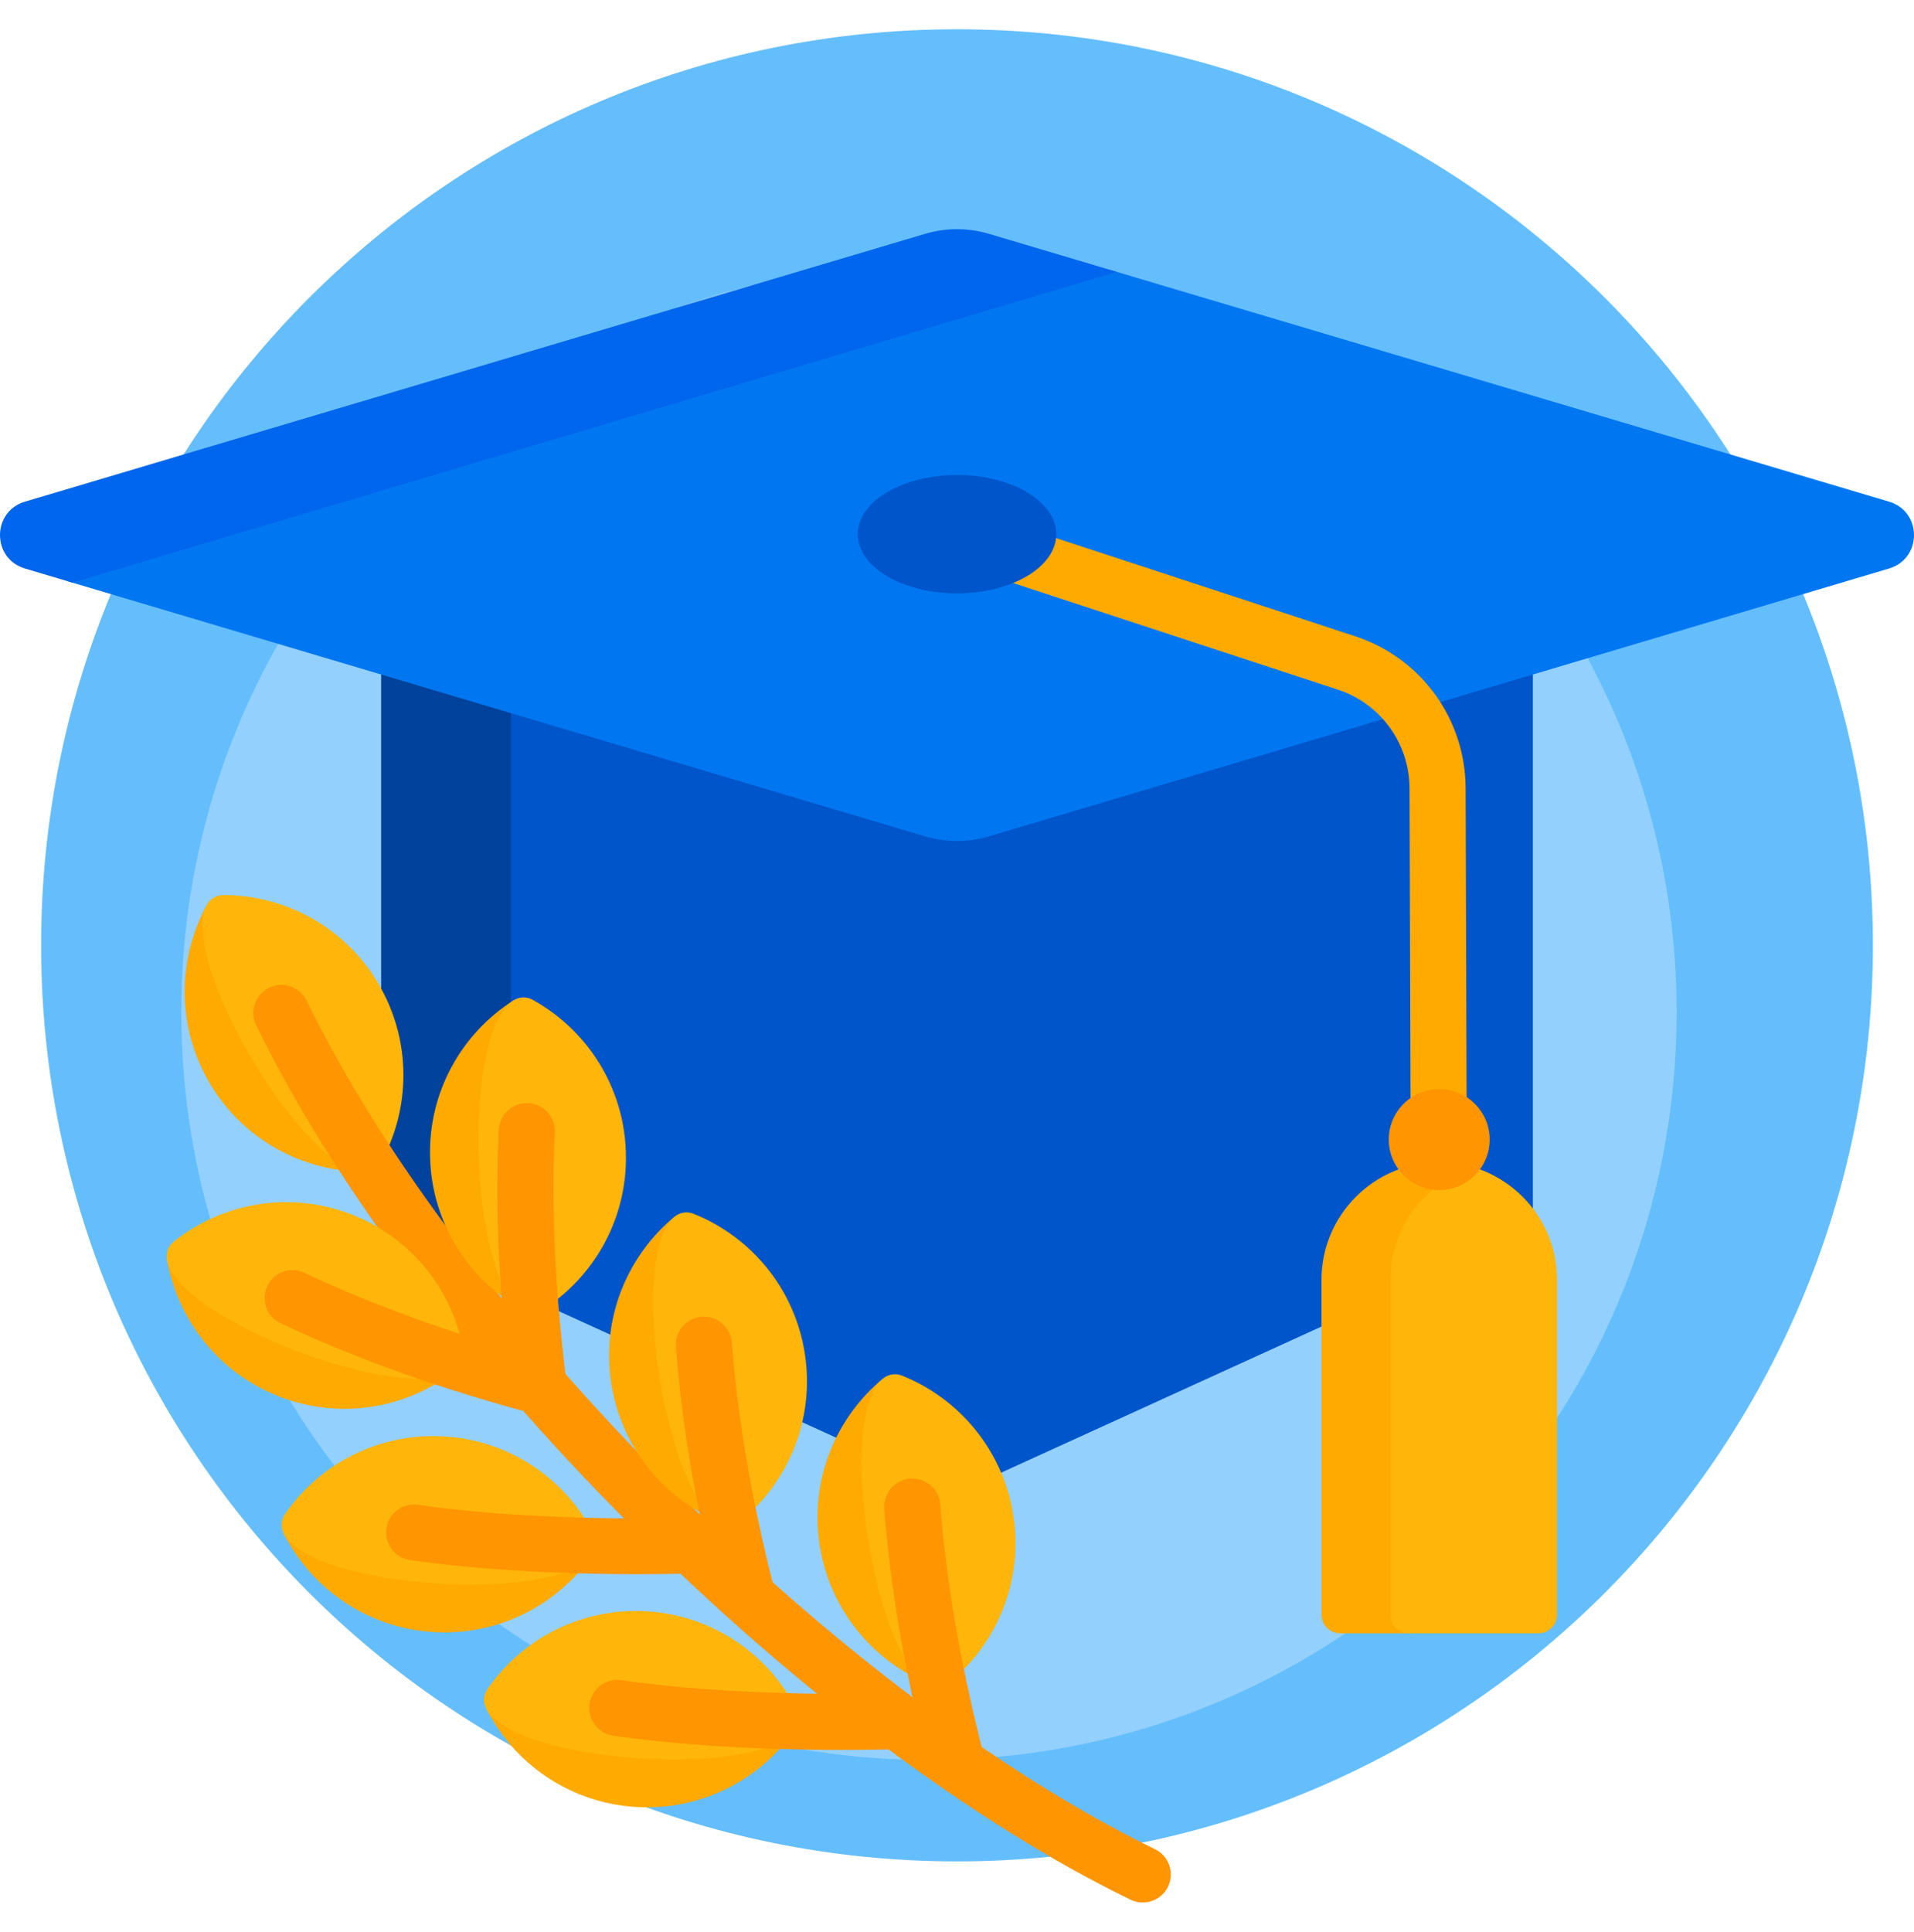
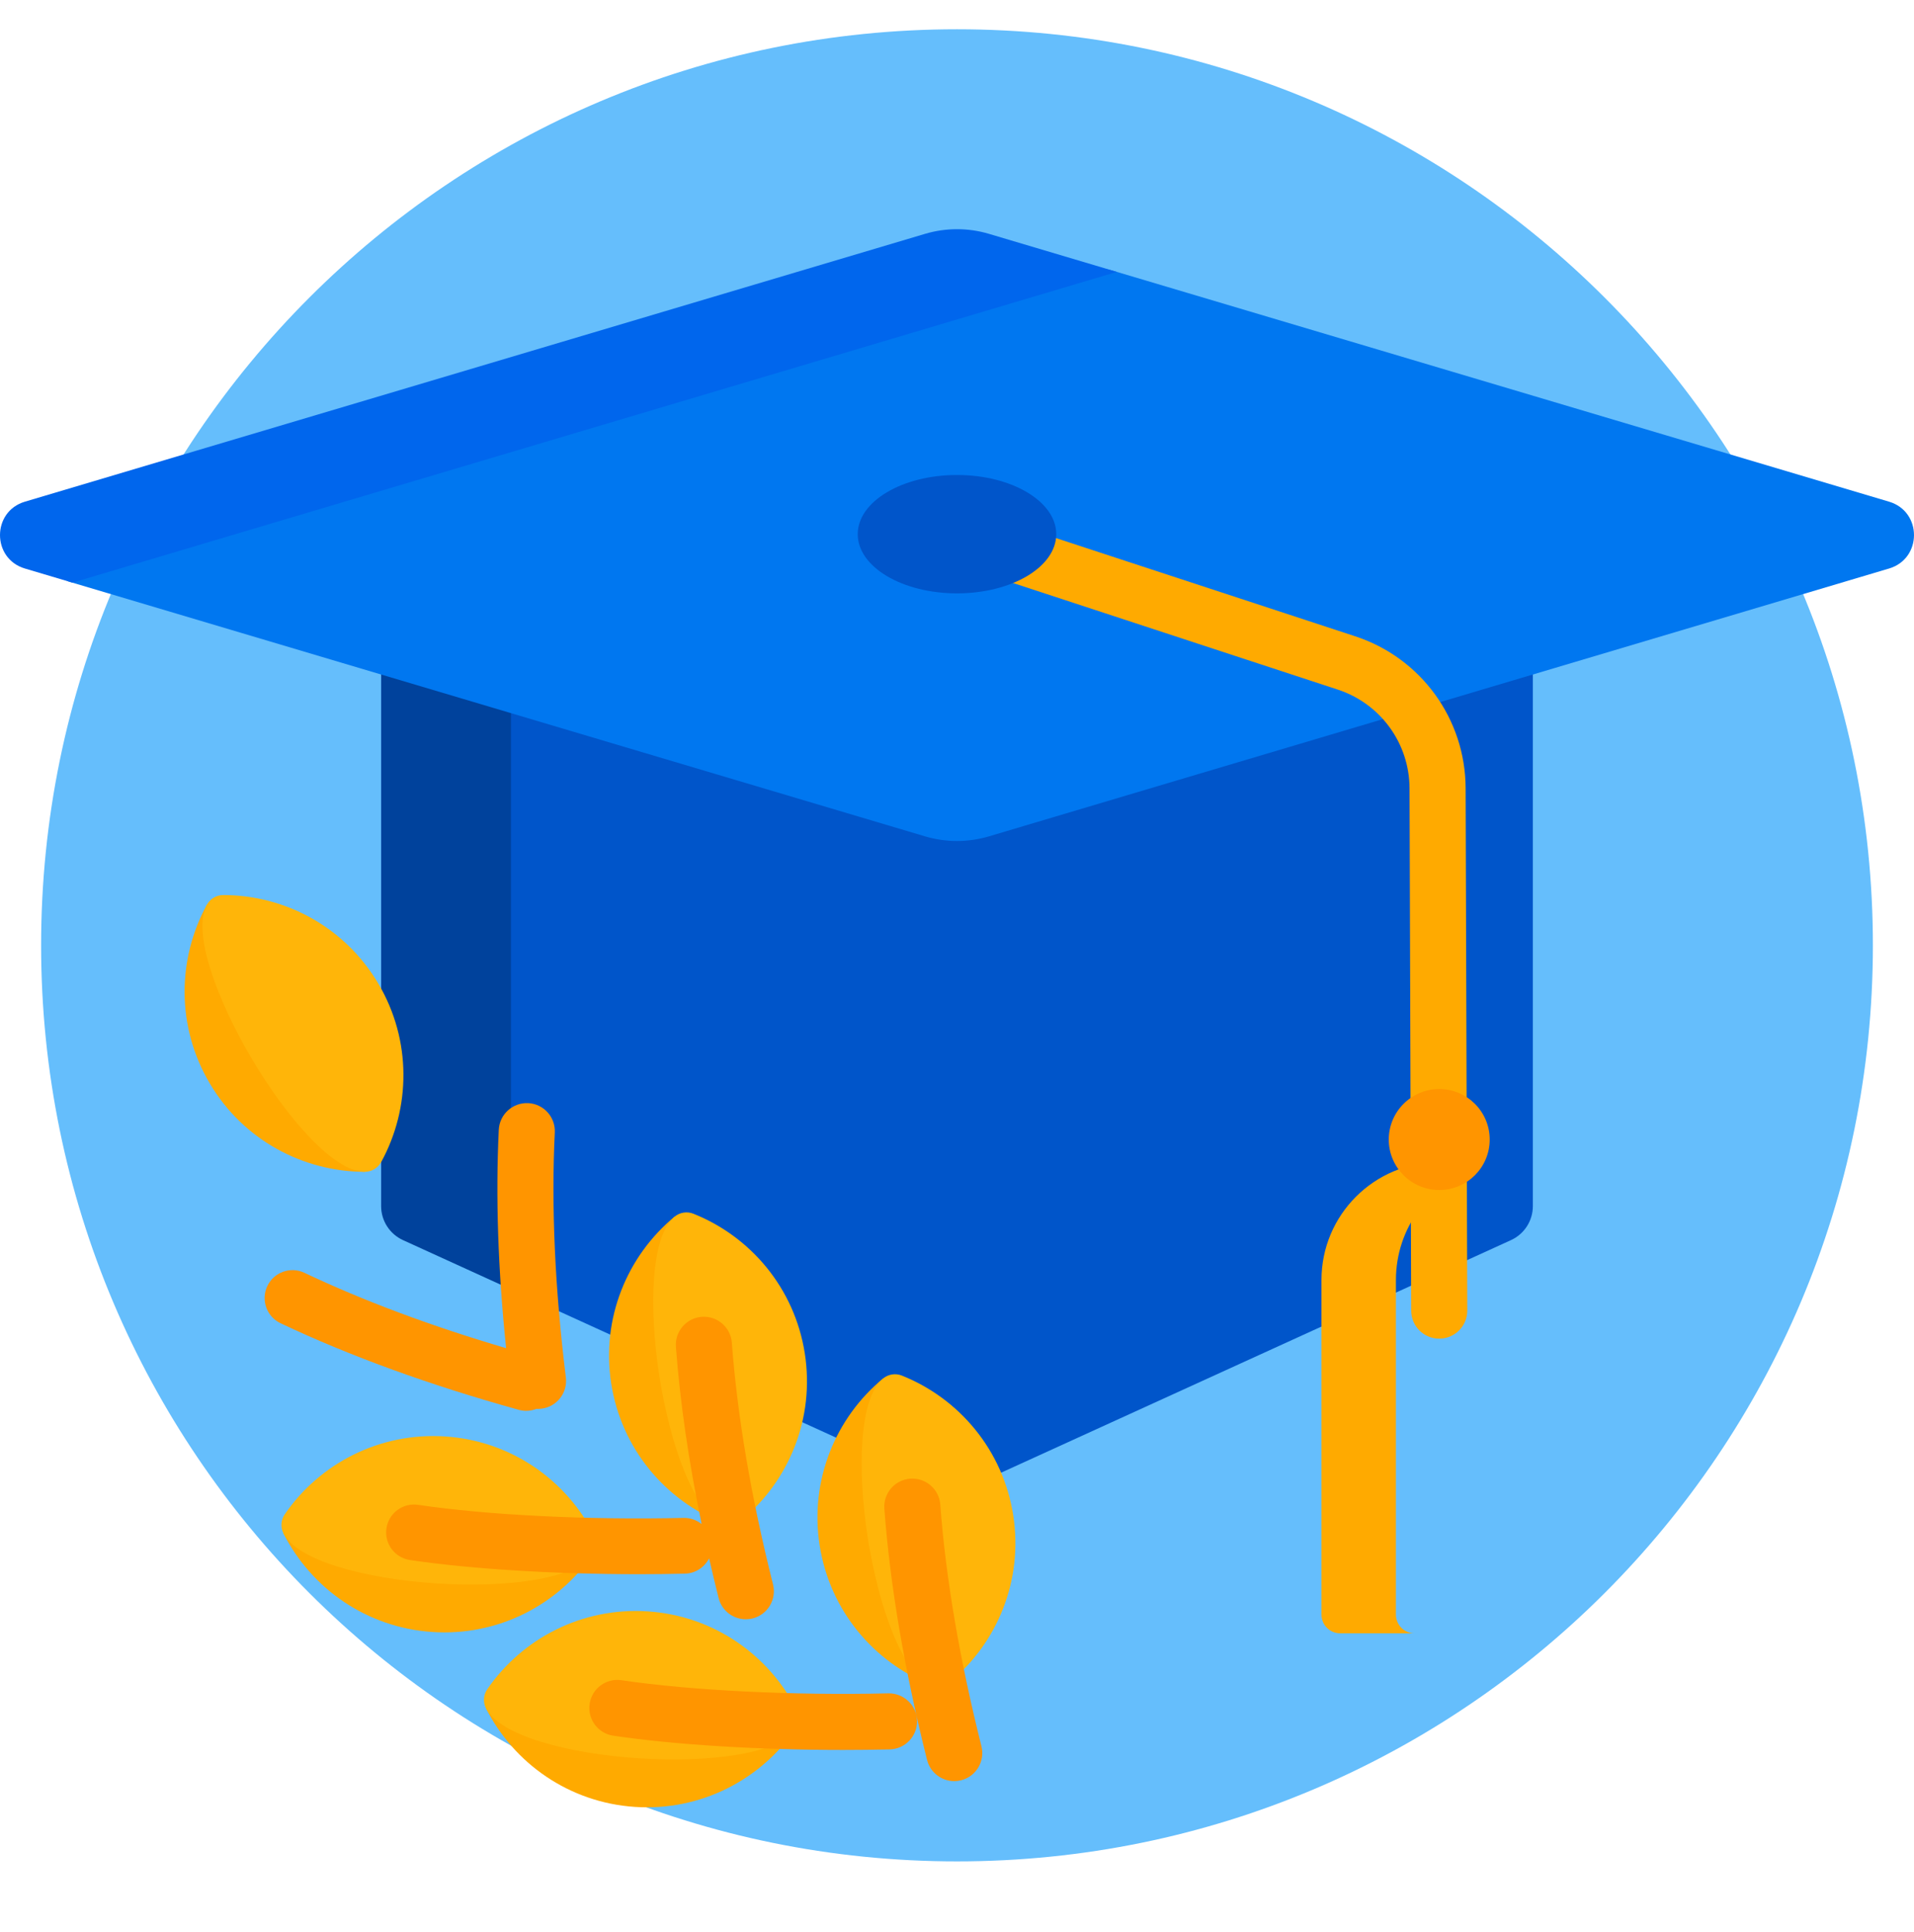
<svg xmlns="http://www.w3.org/2000/svg" width="110" height="111" viewBox="0 0 110 111" fill="none">
  <g id="graduation-cap 1">
    <g id="Group">
      <path id="Vector" d="M107.637 54.318C107.637 83.389 84.07 106.955 55 106.955C25.93 106.955 2.363 83.389 2.363 54.318C2.363 25.248 25.93 1.682 55 1.682C84.07 1.682 107.637 25.248 107.637 54.318Z" fill="#65BEFC" />
-       <path id="Vector_2" d="M96.357 58.159C96.357 81.89 77.12 101.127 53.389 101.127C29.658 101.127 10.42 81.89 10.42 58.159C10.42 34.428 29.658 15.19 53.389 15.19C77.12 15.19 96.357 34.428 96.357 58.159Z" fill="#93D0FD" />
      <path id="Vector_3" d="M88.095 36.696V69.302C88.095 70.144 87.604 70.908 86.838 71.257L55.892 85.369C55.325 85.627 54.675 85.627 54.109 85.369L28.985 73.913V34.548H85.947C87.133 34.548 88.095 35.51 88.095 36.696Z" fill="#0055CA" />
      <path id="Vector_4" d="M29.364 34.548V74.086L23.161 71.257C22.396 70.908 21.904 70.144 21.904 69.302V36.696C21.904 35.51 22.866 34.548 24.053 34.548H29.364Z" fill="#00429C" />
      <path id="Vector_5" d="M108.567 32.667L56.837 48.056C55.638 48.413 54.361 48.413 53.162 48.056L3.968 33.422C3.558 33.3 3.558 32.718 3.968 32.596L61.164 15.581C62.104 15.301 63.105 15.301 64.045 15.581L108.567 28.826C110.477 29.394 110.477 32.099 108.567 32.667Z" fill="#0077F0" />
      <path id="Vector_6" d="M84.326 75.303C84.329 76.193 83.609 76.917 82.719 76.919H82.714C81.827 76.919 81.106 76.201 81.103 75.313L81.008 45.3C81 42.712 79.342 40.431 76.883 39.624L54.497 32.278C53.651 32 53.191 31.09 53.468 30.244C53.746 29.398 54.657 28.938 55.502 29.216L77.888 36.562C81.669 37.803 84.218 41.311 84.231 45.29L84.326 75.303Z" fill="#FFAA00" />
      <path id="Vector_7" d="M60.704 30.694C60.704 32.572 58.15 34.095 55 34.095C51.849 34.095 49.295 32.572 49.295 30.694C49.295 28.816 51.849 27.293 55 27.293C58.15 27.293 60.704 28.816 60.704 30.694Z" fill="#0055CA" />
      <path id="Vector_8" d="M1.432 28.826L53.162 13.437C54.361 13.08 55.639 13.08 56.838 13.437L64.186 15.623L4.163 33.479L1.432 32.667C-0.477 32.099 -0.477 29.394 1.432 28.826Z" fill="#0066ED" />
      <path id="Vector_9" d="M81.3 93.85H77.022C76.428 93.85 75.947 93.369 75.947 92.775V73.547C75.947 69.809 78.977 66.779 82.715 66.779C83.463 66.779 84.182 66.901 84.854 67.124C82.165 68.02 80.226 70.557 80.226 73.547V92.775C80.226 93.369 80.707 93.85 81.3 93.85Z" fill="#FFAA00" />
-       <path id="Vector_10" d="M88.408 93.85H80.981C80.388 93.85 79.907 93.368 79.907 92.775V73.547C79.907 70.498 81.923 67.92 84.695 67.074C87.466 67.92 89.482 70.498 89.482 73.547V92.775C89.482 93.368 89.001 93.85 88.408 93.85Z" fill="#FFB509" />
      <path id="Vector_11" d="M85.615 65.478C85.615 67.079 84.317 68.378 82.715 68.378C81.113 68.378 79.814 67.079 79.814 65.478C79.814 63.876 81.113 62.577 82.715 62.577C84.317 62.577 85.615 63.876 85.615 65.478Z" fill="#FF9500" />
      <path id="Vector_12" d="M20.962 67.333C17.425 67.329 13.981 65.511 12.051 62.245C10.121 58.98 10.189 55.086 11.89 51.985C12.078 51.642 21.353 67.334 20.962 67.333Z" fill="#FFAA00" />
      <path id="Vector_13" d="M21.904 66.777C21.716 67.12 21.353 67.334 20.962 67.333C17.425 67.329 10.188 55.086 11.89 51.985C12.078 51.642 12.441 51.428 12.832 51.429C16.369 51.433 19.812 53.251 21.743 56.517C23.673 59.782 23.605 63.676 21.904 66.777Z" fill="#FFB509" />
-       <path id="Vector_14" d="M67.125 108.411C66.846 108.985 66.272 109.318 65.675 109.318C65.439 109.318 65.198 109.266 64.971 109.155C55.913 104.747 45.71 97.106 36.242 87.638C26.775 78.171 19.133 67.968 14.725 58.909C14.336 58.109 14.669 57.145 15.469 56.755C16.269 56.366 17.234 56.699 17.623 57.499C26.424 75.584 48.297 97.457 66.381 106.258C67.181 106.647 67.514 107.611 67.125 108.411Z" fill="#FF9500" />
-       <path id="Vector_15" d="M30.081 75.301C26.982 73.595 24.837 70.344 24.717 66.553C24.596 62.761 26.529 59.38 29.513 57.481C29.843 57.271 30.423 75.489 30.081 75.301ZM26.264 78.677C23.501 80.885 19.677 81.62 16.128 80.278C12.58 78.936 10.199 75.854 9.588 72.37C9.521 71.985 26.57 78.433 26.264 78.677Z" fill="#FFAA00" />
-       <path id="Vector_16" d="M35.97 66.194C36.09 69.986 34.157 73.366 31.174 75.266C30.844 75.476 30.423 75.49 30.081 75.301C26.982 73.595 26.529 59.38 29.513 57.481C29.843 57.271 30.264 57.257 30.606 57.446C33.705 59.152 35.849 62.403 35.97 66.194ZM20.111 69.747C23.66 71.089 26.041 74.17 26.651 77.654C26.719 78.04 26.57 78.433 26.264 78.678C23.501 80.885 10.199 75.854 9.588 72.37C9.521 71.985 9.67 71.591 9.975 71.347C12.739 69.139 16.563 68.405 20.111 69.747Z" fill="#FFB509" />
      <path id="Vector_17" d="M41.529 87.523C38.244 86.213 35.716 83.251 35.128 79.503C34.541 75.755 36.043 72.162 38.769 69.909C39.071 69.66 41.893 87.668 41.529 87.523ZM34.078 89.298C32.075 92.213 28.629 94.027 24.843 93.773C21.058 93.52 17.885 91.263 16.288 88.106C16.112 87.757 34.299 88.975 34.078 89.298ZM53.509 96.823C50.223 95.512 47.695 92.551 47.107 88.803C46.52 85.055 48.022 81.462 50.748 79.209C51.05 78.96 53.872 96.968 53.509 96.823ZM45.718 99.348C43.715 102.264 40.268 104.077 36.483 103.824C32.698 103.57 29.525 101.313 27.928 98.157C27.752 97.808 45.939 99.026 45.718 99.348Z" fill="#FFAA00" />
      <path id="Vector_18" d="M46.252 77.76C46.839 81.508 45.337 85.101 42.61 87.354C42.309 87.603 41.893 87.668 41.53 87.523C38.245 86.212 36.043 72.162 38.77 69.909C39.071 69.66 39.487 69.595 39.85 69.74C43.136 71.051 45.664 74.012 46.252 77.76ZM25.596 82.539C29.381 82.793 32.555 85.05 34.151 88.206C34.328 88.555 34.299 88.975 34.078 89.297C32.075 92.213 17.885 91.263 16.289 88.106C16.113 87.757 16.141 87.337 16.362 87.015C18.365 84.099 21.811 82.286 25.596 82.539ZM58.231 87.06C58.818 90.808 57.316 94.4 54.59 96.654C54.288 96.903 53.872 96.968 53.509 96.823C50.224 95.512 48.022 81.462 50.749 79.209C51.05 78.96 51.466 78.894 51.829 79.039C55.114 80.35 57.643 83.312 58.231 87.06ZM37.236 92.59C41.021 92.843 44.194 95.1 45.791 98.257C45.967 98.606 45.939 99.026 45.718 99.348C43.715 102.263 29.525 101.313 27.929 98.157C27.752 97.808 27.78 97.388 28.002 97.065C30.005 94.15 33.451 92.336 37.236 92.59Z" fill="#FFB509" />
      <path id="Vector_19" d="M55.234 102.294C55.103 102.327 54.971 102.343 54.841 102.343C54.12 102.343 53.463 101.855 53.279 101.124C51.979 95.949 51.153 91.093 50.825 86.691C50.759 85.804 51.425 85.031 52.312 84.964C53.202 84.9 53.973 85.564 54.039 86.451C54.353 90.669 55.15 95.342 56.405 100.339C56.621 101.202 56.097 102.077 55.234 102.294ZM30.239 81.066C30.444 81.066 30.643 81.026 30.829 80.953C30.859 80.954 30.889 80.955 30.92 80.955C30.985 80.955 31.052 80.951 31.119 80.943C32.002 80.834 32.63 80.03 32.521 79.147C31.891 74.033 31.677 69.298 31.885 65.073C31.928 64.185 31.243 63.429 30.355 63.385C29.467 63.345 28.71 64.026 28.666 64.915C28.478 68.743 28.62 72.956 29.087 77.466C24.78 76.197 20.888 74.743 17.497 73.136C16.698 72.757 15.742 73.098 15.363 73.898C14.984 74.698 15.325 75.654 16.125 76.033C20.091 77.913 24.695 79.586 29.81 81.007C29.953 81.047 30.097 81.066 30.239 81.066ZM39.36 90.422C39.972 90.408 40.495 90.052 40.753 89.542C40.925 90.296 41.107 91.056 41.3 91.824C41.484 92.556 42.14 93.043 42.862 93.043C42.992 93.043 43.124 93.028 43.255 92.995C44.118 92.778 44.642 91.902 44.426 91.039C43.171 86.041 42.375 81.369 42.06 77.151C41.993 76.264 41.222 75.599 40.333 75.664C39.446 75.731 38.78 76.504 38.846 77.391C39.083 80.565 39.578 83.976 40.324 87.572C40.039 87.344 39.676 87.21 39.284 87.218C33.85 87.347 28.006 87.06 24.03 86.468C23.154 86.338 22.339 86.941 22.209 87.817C22.079 88.692 22.683 89.507 23.558 89.638C27.052 90.158 31.903 90.453 36.697 90.453C37.589 90.454 38.481 90.443 39.36 90.422ZM51.054 97.299C45.591 97.429 39.715 97.14 35.718 96.544C34.837 96.413 34.018 97.02 33.887 97.901C33.756 98.781 34.363 99.601 35.243 99.732C38.755 100.255 43.632 100.551 48.453 100.551C49.35 100.551 50.247 100.541 51.131 100.52C52.021 100.499 52.725 99.76 52.704 98.871C52.682 97.981 51.935 97.281 51.054 97.299Z" fill="#FF9500" />
    </g>
  </g>
</svg>